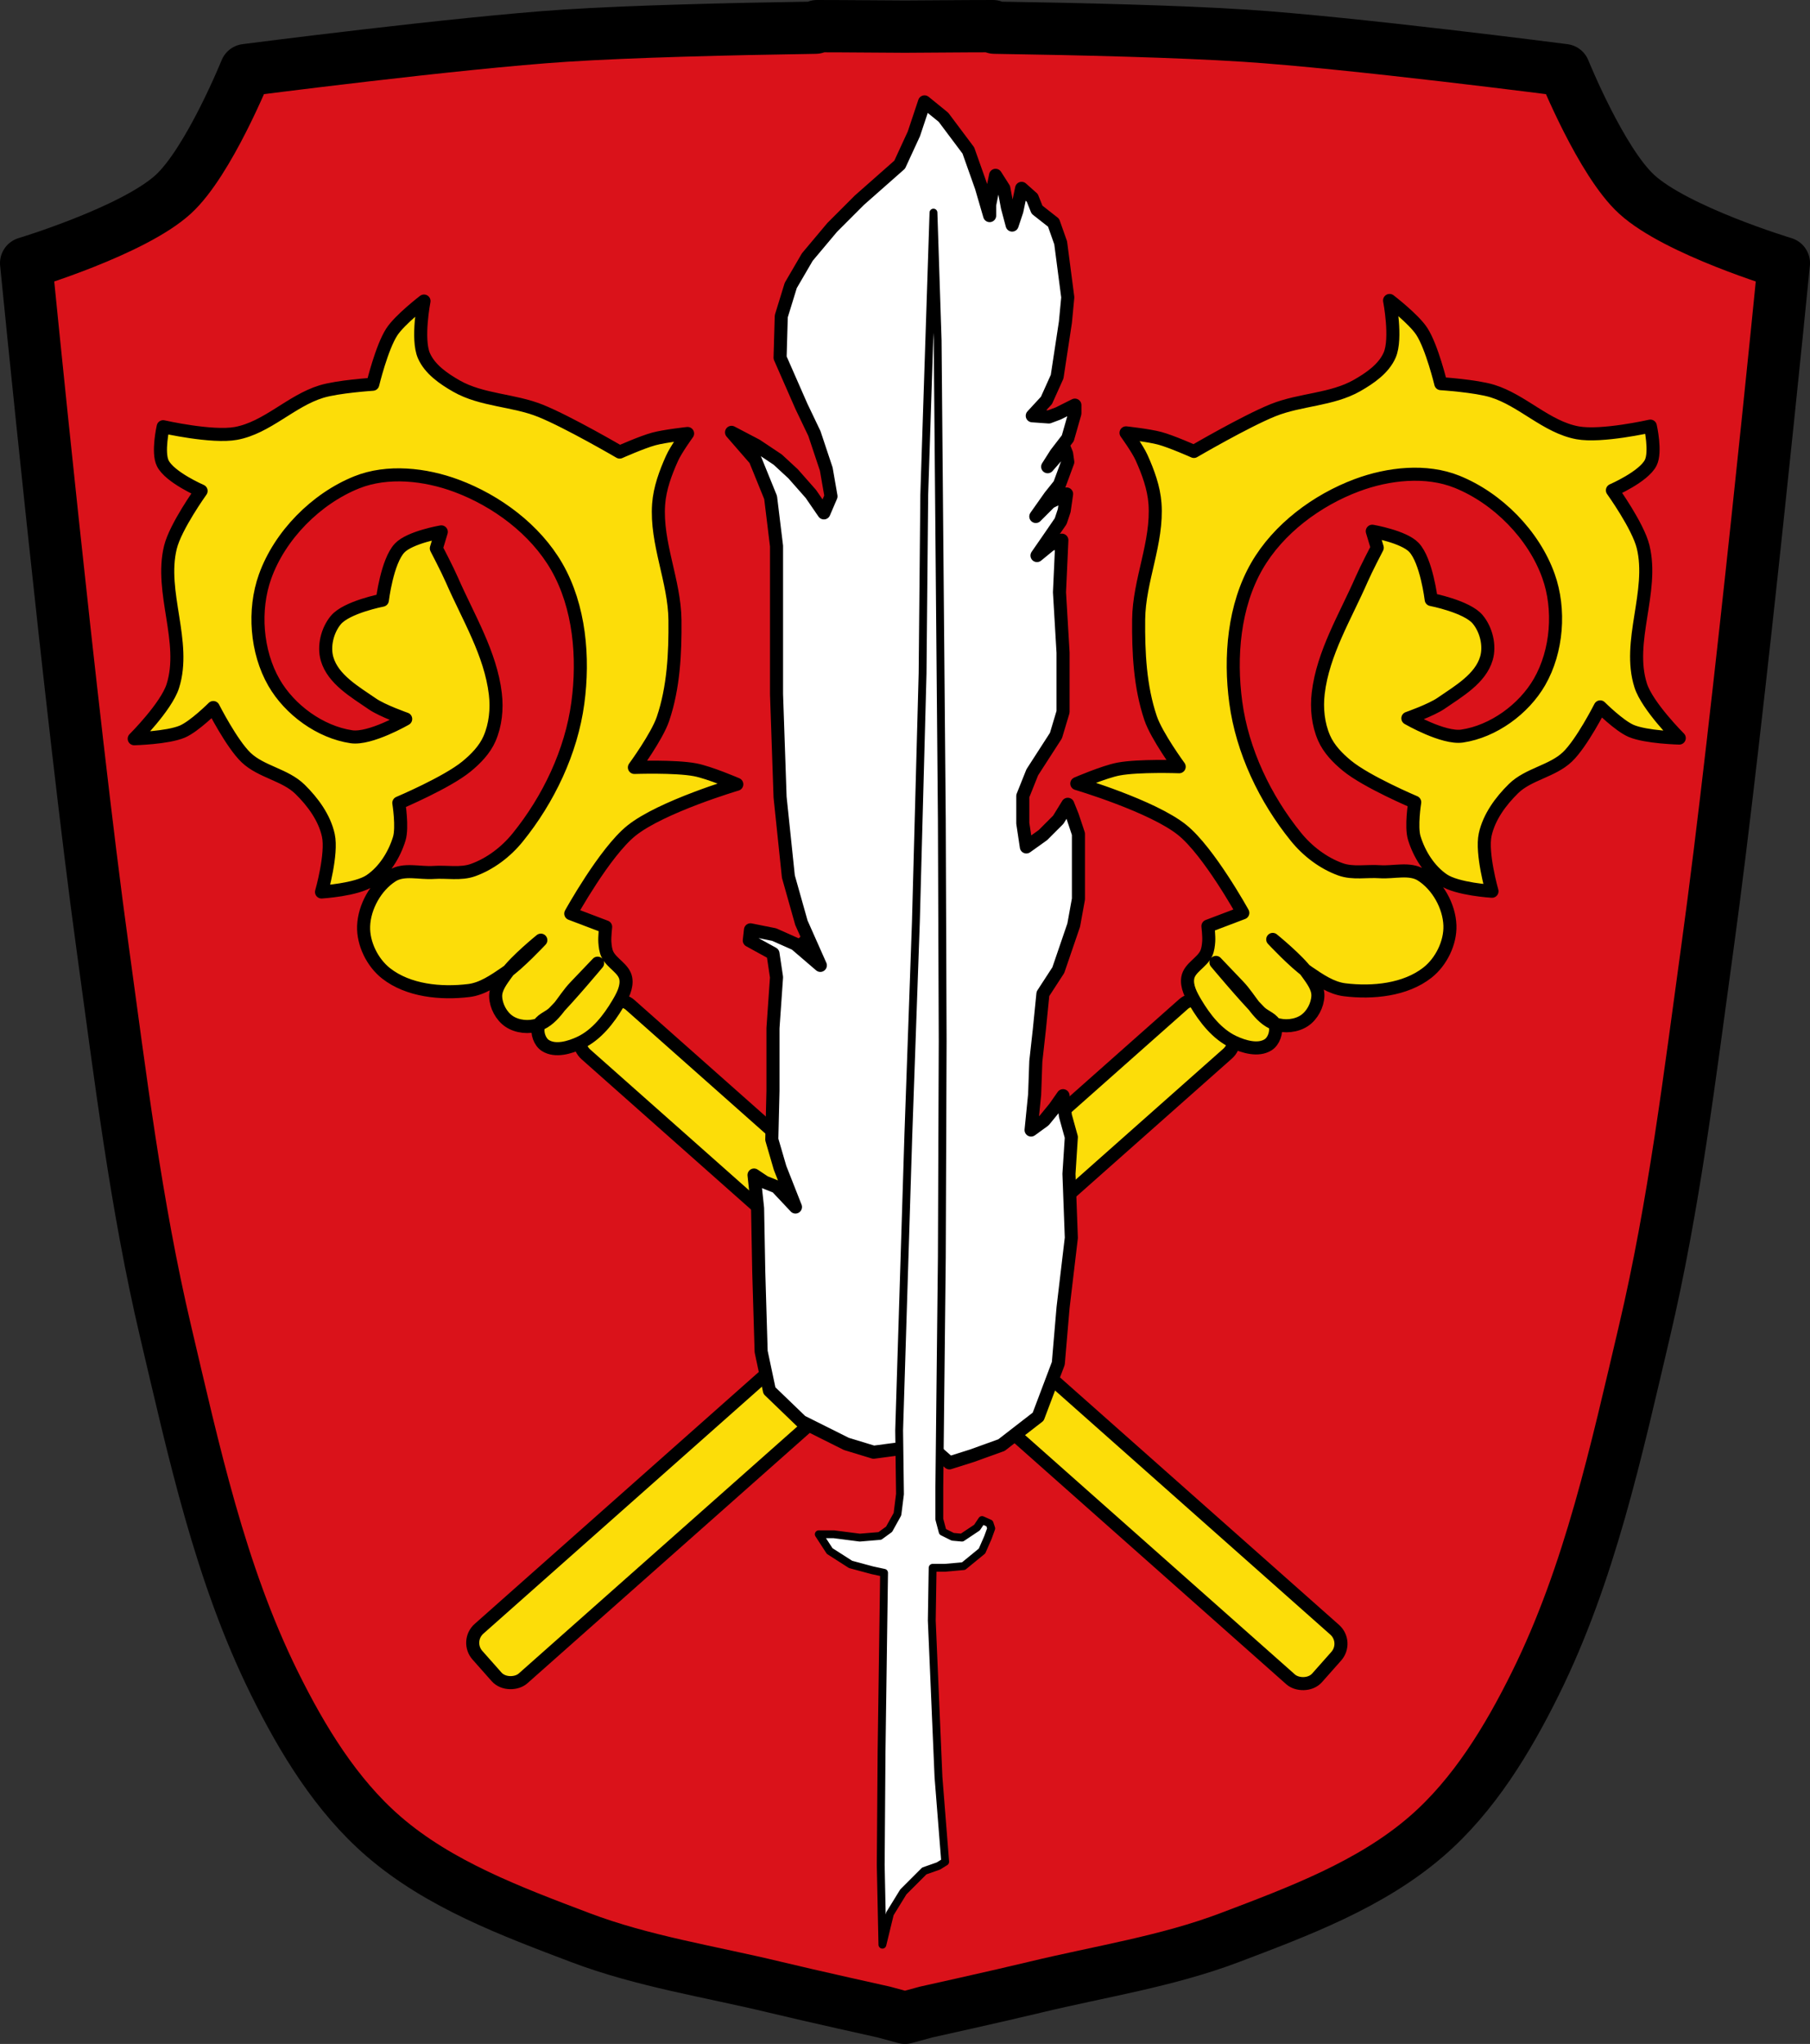
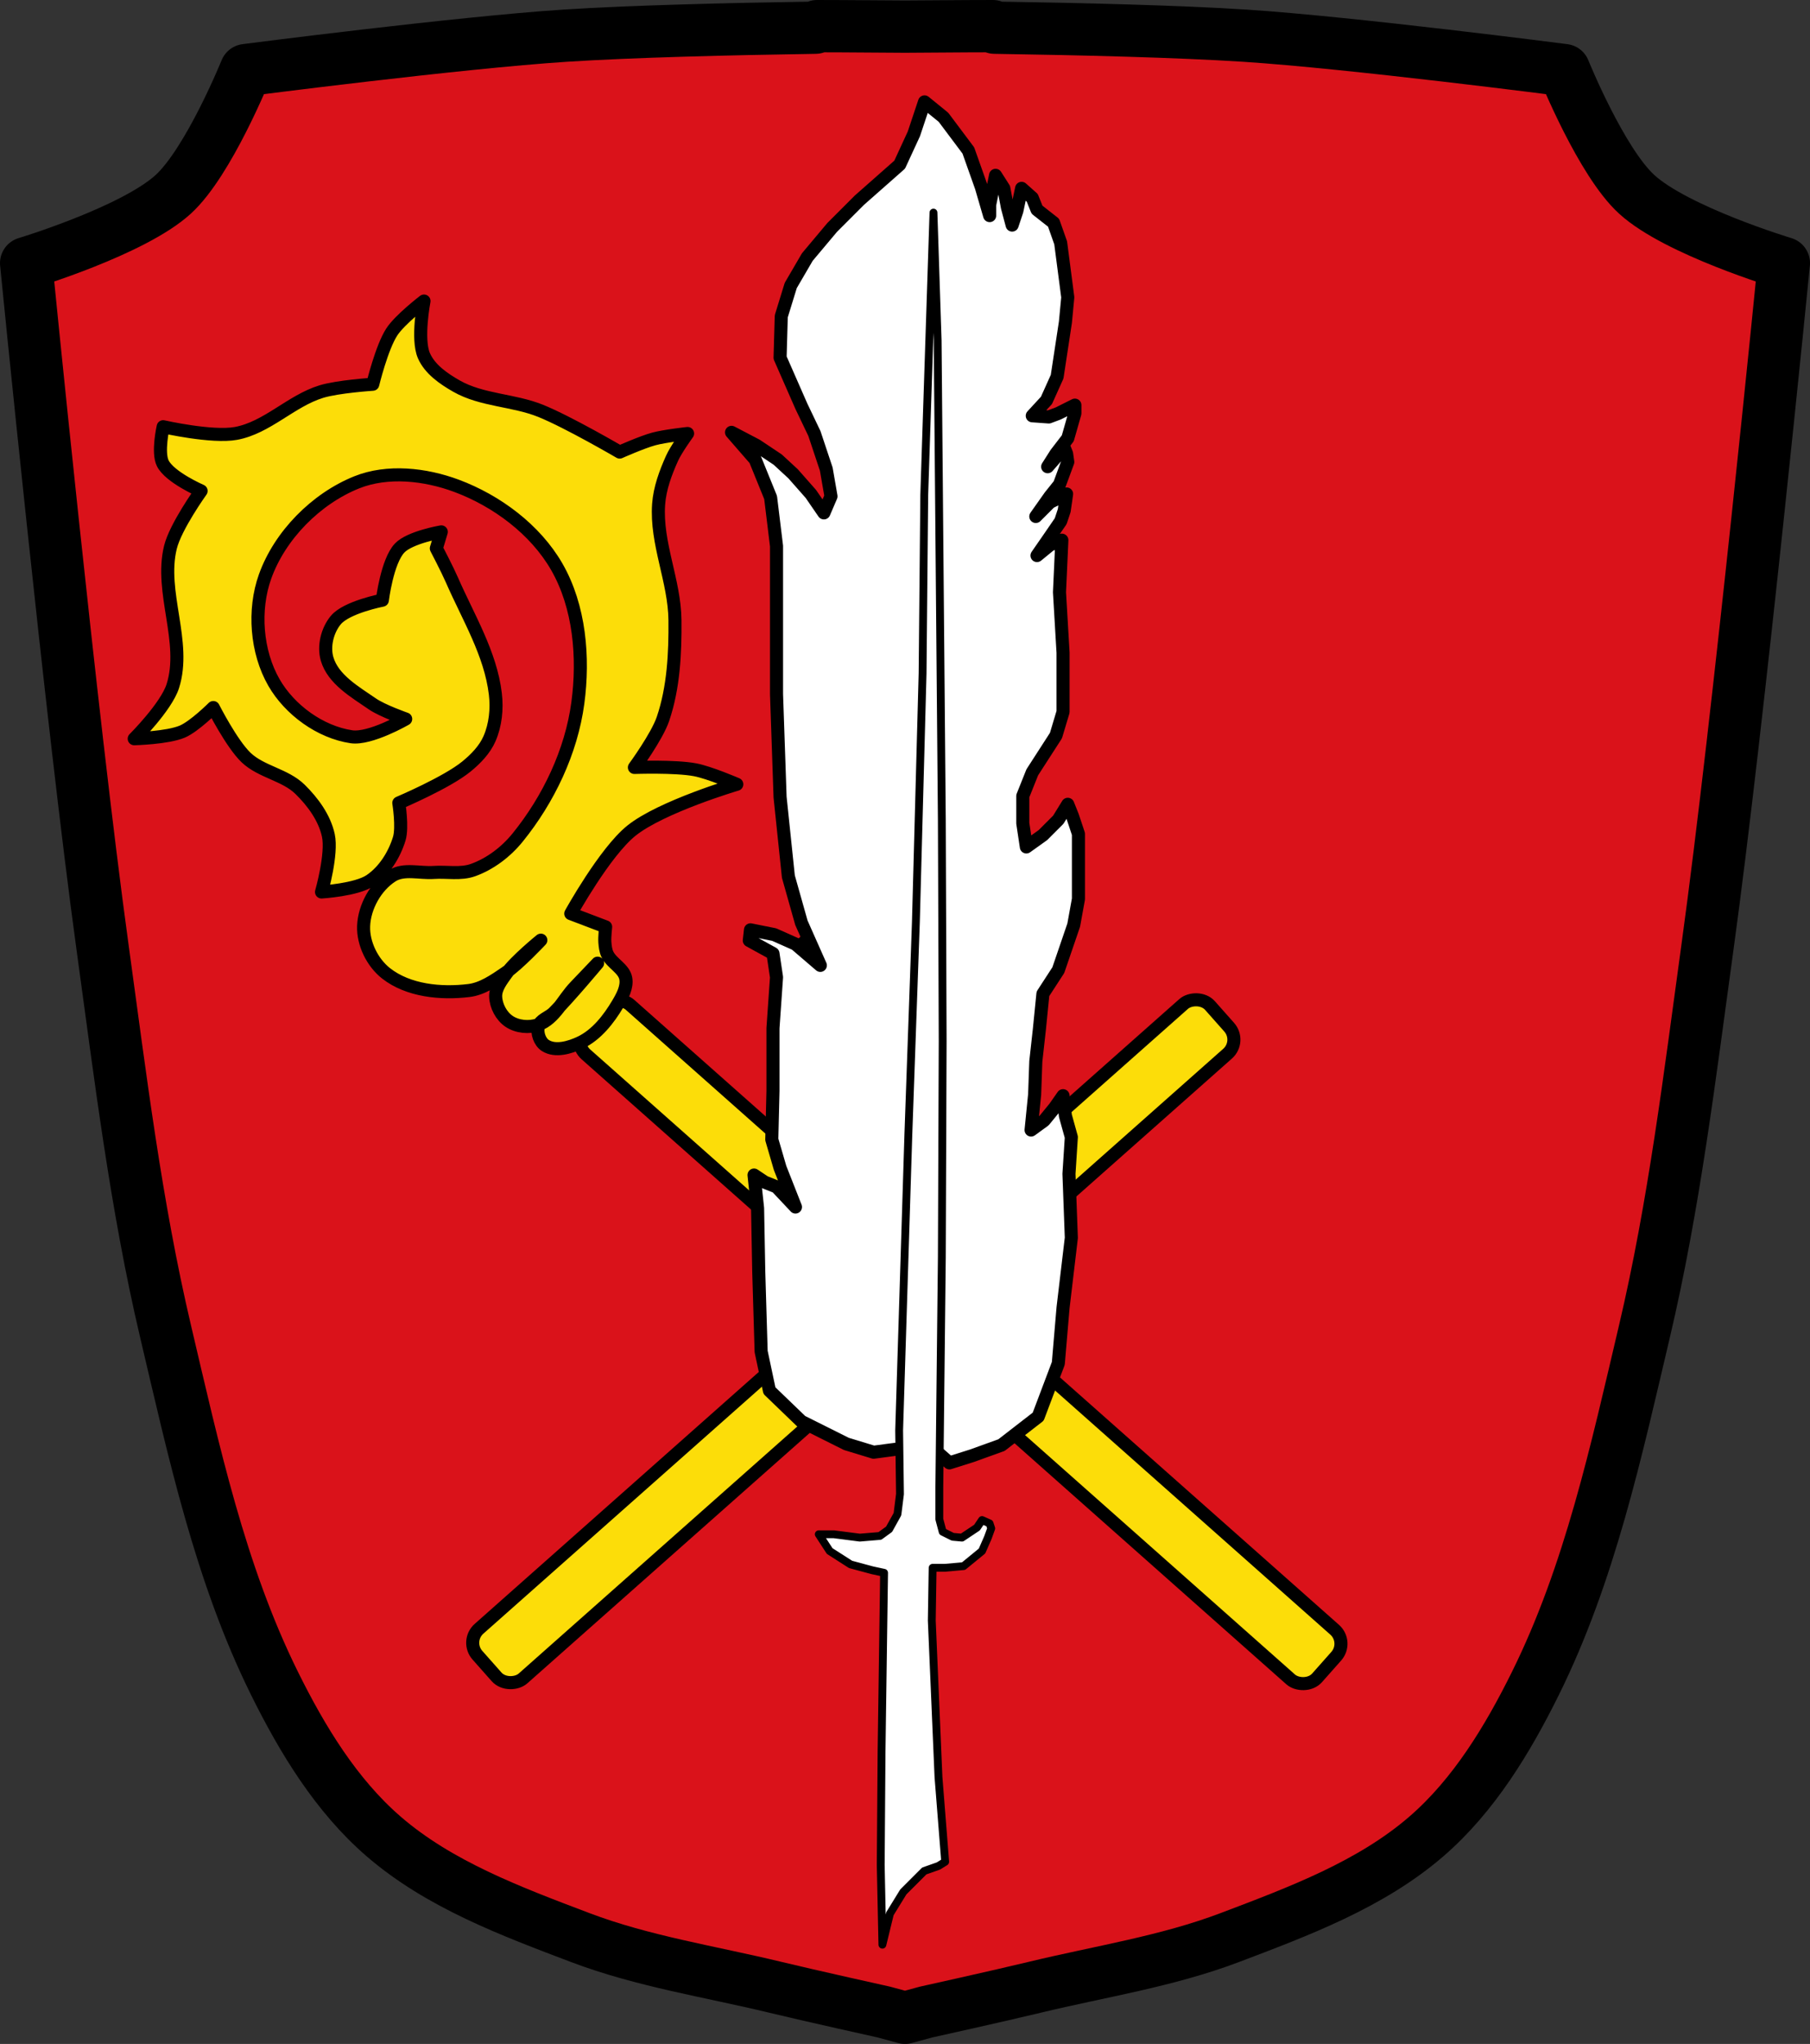
<svg xmlns="http://www.w3.org/2000/svg" xmlns:ns1="http://www.inkscape.org/namespaces/inkscape" xmlns:ns2="http://sodipodi.sourceforge.net/DTD/sodipodi-0.dtd" width="692.625" height="781.812" id="svg3702" version="1.1" ns1:version="0.48.4 r9939" ns2:docname="Wappen Benediktbeuern.svg">
  <rect width="100%" height="100%" fill="#333333" stroke="none" />
  <defs id="defs3704">
    <ns1:path-effect is_visible="true" id="path-effect3875" effect="spiro" />
    <ns1:path-effect is_visible="true" id="path-effect3875-7" effect="spiro" />
    <ns1:path-effect is_visible="true" id="path-effect3904" effect="spiro" />
  </defs>
  <ns2:namedview id="base" pagecolor="#ffffff" bordercolor="#666666" borderopacity="1.0" ns1:pageopacity="0.0" ns1:pageshadow="2" ns1:zoom="0.67535375" ns1:cx="346.3125" ns1:cy="390.90625" ns1:document-units="px" ns1:current-layer="layer1" showgrid="false" ns1:window-width="1366" ns1:window-height="745" ns1:window-x="-8" ns1:window-y="-8" ns1:window-maximized="1" fit-margin-top="0" fit-margin-left="0" fit-margin-right="0" fit-margin-bottom="0" ns1:snap-midpoints="true" ns1:snap-smooth-nodes="true" ns1:object-nodes="true" ns1:snap-nodes="false" />
  <g ns1:label="Ebene 1" ns1:groupmode="layer" id="layer1" transform="translate(-34.674,-100.642)">
    <path style="fill:#da121a;fill-opacity:1;stroke:#000000;stroke-width:20;stroke-linecap:butt;stroke-linejoin:round;stroke-miterlimit:4;stroke-opacity:1;stroke-dasharray:none" d="m 347.362,110.642 c 0,0 -0.608,0.577 -0.625,0.594 -32.768,0.495 -70.312,1.401 -95.906,3.062 -40.849,2.653 -122.094,13.156 -122.094,13.156 0,0 -14.225,35.165 -27.781,47.531 -15.304,13.961 -56.281,26.312 -56.281,26.312 0,0 17.26,174.782 29.25,261.75 6.779,49.176 12.732,98.622 24.125,146.938 10.774,45.691 20.826,92.461 41.656,134.531 10.622,21.454 23.587,42.833 41.688,58.5 21.344,18.476 48.916,28.742 75.312,38.75 23.987,9.095 49.626,12.979 74.562,19 13.85,3.344 41.656,9.5 41.656,9.5 l 8.062,2.188 8.031,-2.188 c 0,0 27.837,-6.156 41.688,-9.5 24.936,-6.021 50.576,-9.905 74.562,-19 26.396,-10.008 53.968,-20.274 75.312,-38.75 18.1,-15.667 31.034,-37.046 41.656,-58.5 20.83,-42.07 30.914,-88.84 41.688,-134.531 11.393,-48.316 17.346,-97.762 24.125,-146.938 11.99,-86.968 29.25,-261.75 29.25,-261.75 0,0 -41.009,-12.351 -56.312,-26.312 -13.556,-12.367 -27.781,-47.531 -27.781,-47.531 0,0 -81.245,-10.504 -122.094,-13.156 -25.594,-1.662 -63.107,-2.568 -95.875,-3.062 -0.017,-0.017 -0.625,-0.594 -0.625,-0.594 0,0 -13.834,0.016 -33.625,0.188 -19.795,-0.171 -33.625,-0.188 -33.625,-0.188 z" id="path9350" ns1:connector-curvature="0" />
    <g id="g9464-7" transform="matrix(-0.663,-0.748,-0.748,0.663,1550.905,1107.824)">
      <rect ry="7.167" rx="7.167" y="375.394" x="1146.781" height="177.097" width="25.393" id="rect9442-3-3" style="fill:#fcdd09;fill-opacity:1;stroke:#000000;stroke-width:5;stroke-linecap:round;stroke-linejoin:round;stroke-miterlimit:4;stroke-opacity:1;stroke-dasharray:none;stroke-dashoffset:0" />
      <g id="g9511">
        <g transform="matrix(0.12,-0.993,-0.993,-0.12,1551.767,1751.245)" id="g9464">
          <rect style="fill:#fcdd09;fill-opacity:1;stroke:#000000;stroke-width:5;stroke-linecap:round;stroke-linejoin:round;stroke-miterlimit:4;stroke-opacity:1;stroke-dasharray:none;stroke-dashoffset:0" id="rect9442" width="25.393" height="177.097" x="1146.781" y="573.088" rx="7.167" ry="7.167" />
          <rect style="fill:#fcdd09;fill-opacity:1;stroke:#000000;stroke-width:5;stroke-linecap:round;stroke-linejoin:round;stroke-miterlimit:4;stroke-opacity:1;stroke-dasharray:none;stroke-dashoffset:0" id="rect9442-3" width="25.393" height="177.097" x="1146.781" y="375.394" rx="7.167" ry="7.167" />
          <path style="fill:#fcdd09;fill-opacity:1;stroke:#000000;stroke-width:4.995;stroke-linecap:butt;stroke-linejoin:round;stroke-miterlimit:4;stroke-opacity:1;stroke-dasharray:none" d="m 1110.925,280.383 c 0.709,4.394 5.574,7.464 9.668,9.208 6.36,2.709 13.928,2.221 20.718,0.921 3.306,-0.633 7.111,-1.511 9.208,-4.144 2.438,-3.06 0.705,-7.938 2.302,-11.51 0.626,-1.401 1.694,-2.581 2.762,-3.683 1.368,-1.411 4.604,-3.683 4.604,-3.683 l -5.064,-13.351 c 0,0 26.217,-5.881 39.133,-3.683 14.487,2.465 40.054,18.416 40.054,18.416 0,0 -3.55,-10.81 -6.446,-15.653 -3.973,-6.645 -14.732,-17.955 -14.732,-17.955 0,0 14.55,-1.349 21.178,-4.144 11.689,-4.928 21.897,-13.13 31.307,-21.638 11.062,-10.003 17.162,-25.003 29.005,-34.069 4.851,-3.714 10.743,-6.003 16.574,-7.827 3.564,-1.115 11.049,-1.842 11.049,-1.842 0,0 -6.485,-5.889 -10.129,-8.287 -3.899,-2.566 -12.431,-6.445 -12.431,-6.445 0,0 -4.467,-22.419 -8.287,-33.148 -3.753,-10.542 -11.983,-19.432 -14.272,-30.386 -1.162,-5.56 -1.946,-11.889 0.46,-17.034 2.948,-6.303 15.653,-13.812 15.653,-13.812 0,0 -11.4,-2.22 -17.035,-1.381 -7.019,1.045 -19.797,7.827 -19.797,7.827 0,0 -9.52,-9.438 -15.193,-12.891 -10.346,-6.297 -24.067,-6.352 -33.608,-13.812 -7.351,-5.747 -16.574,-22.559 -16.574,-22.559 0,0 -8.87,4.858 -10.589,9.208 -2.212,5.595 1.841,17.955 1.841,17.955 0,0 -16.694,1.709 -23.94,5.525 -15.665,8.248 -22.949,28.733 -39.133,35.911 -7.608,3.374 -24.861,2.302 -24.861,2.302 0,0 8.659,9.316 14.272,11.97 4.517,2.136 14.732,2.762 14.732,2.762 0,0 -5.715,14.472 -5.985,22.099 -0.282,7.971 5.002,15.514 4.604,23.48 -0.344,6.885 -1.927,14.224 -5.985,19.797 -4.285,5.884 -17.955,12.431 -17.955,12.431 0,0 9.462,9.481 15.653,11.049 6.292,1.594 13.431,0.393 19.336,-2.302 4.151,-1.894 10.129,-9.208 10.129,-9.208 0,0 17.94,8.575 27.623,10.129 4.548,0.73 9.431,0.964 13.812,-0.46 5.465,-1.777 10.447,-5.38 14.272,-9.668 10.371,-11.628 15.085,-27.299 21.638,-41.435 1.882,-4.059 5.064,-12.431 5.064,-12.431 l 5.985,-2.762 c 0,0 -9.5,-7.625 -15.193,-7.827 -7.008,-0.248 -19.336,8.287 -19.336,8.287 0,0 -11.045,-8.486 -17.495,-8.287 -5.08,0.157 -10.645,3.064 -13.351,7.366 -4.338,6.895 -2.374,16.315 -1.381,24.401 0.568,4.625 4.144,13.351 4.144,13.351 0,0 -14.893,-4.943 -18.876,-11.049 -6.584,-10.092 -7.971,-24.485 -4.144,-35.911 4.31,-12.866 15.492,-24.41 28.084,-29.465 15.54,-6.239 35.197,-5.169 50.183,2.302 11.413,5.69 19.799,17.572 24.401,29.465 5.932,15.331 7.513,33.671 2.302,49.262 -5.579,16.691 -19.076,30.841 -33.684,40.655 -15.6,10.481 -35.015,16.061 -53.791,16.893 -7.034,0.312 -14.456,-1.141 -20.633,-4.519 -4.414,-2.415 -7.08,-7.152 -10.674,-10.674 -3.799,-3.722 -6.395,-9.592 -11.51,-11.049 -7.092,-2.021 -15.948,-0.086 -21.638,4.604 -5.147,4.242 -8.223,11.758 -7.827,18.416 0.642,10.774 8.024,20.939 16.114,28.084 3.866,3.415 9.272,4.717 14.272,5.985 5.98,1.517 18.416,1.842 18.416,1.842 0,0 -12.296,-2.047 -18.416,-1.381 -3.186,0.346 -6.878,0.562 -9.208,2.762 -2.612,2.466 -4.152,6.567 -3.683,10.129 0.489,3.714 3.163,7.403 6.446,9.208 5.923,3.257 13.504,0.642 20.257,0.921 4.143,0.171 12.431,0.46 12.431,0.46 0,0 -16.895,0.494 -25.322,0 -2.622,-0.154 -5.499,-2.138 -7.827,-0.921 -2.312,1.209 -4.098,4.33 -3.683,6.906 z" id="path9462" ns1:connector-curvature="0" transform="translate(28.112,88.329)" ns2:nodetypes="aaaaaaccacacaaaacacaaacacaacacaacacaaacaacaaaaccacaaacaaaaaaaaaaaaaaacaaaaacaaa" />
        </g>
        <rect style="fill:#fcdd09;fill-opacity:1;stroke:#000000;stroke-width:5;stroke-linecap:round;stroke-linejoin:round;stroke-miterlimit:4;stroke-opacity:1;stroke-dasharray:none;stroke-dashoffset:0" id="rect9442-9" width="25.393" height="177.097" x="1146.781" y="573.088" rx="7.167" ry="7.167" />
-         <path style="fill:#fcdd09;fill-opacity:1;stroke:#000000;stroke-width:4.995;stroke-linecap:butt;stroke-linejoin:round;stroke-miterlimit:4;stroke-opacity:1;stroke-dasharray:none" d="m 1110.925,280.383 c 0.709,4.394 5.574,7.464 9.668,9.208 6.36,2.709 13.928,2.221 20.718,0.921 3.306,-0.633 7.111,-1.511 9.208,-4.144 2.438,-3.06 0.705,-7.938 2.302,-11.51 0.626,-1.401 1.694,-2.581 2.762,-3.683 1.368,-1.411 4.604,-3.683 4.604,-3.683 l -5.064,-13.351 c 0,0 26.217,-5.881 39.133,-3.683 14.487,2.465 40.054,18.416 40.054,18.416 0,0 -3.55,-10.81 -6.446,-15.653 -3.973,-6.645 -14.732,-17.955 -14.732,-17.955 0,0 14.55,-1.349 21.178,-4.144 11.689,-4.928 21.897,-13.13 31.307,-21.638 11.062,-10.003 17.162,-25.003 29.005,-34.069 4.851,-3.714 10.743,-6.003 16.574,-7.827 3.564,-1.115 11.049,-1.842 11.049,-1.842 0,0 -6.485,-5.889 -10.129,-8.287 -3.899,-2.566 -12.431,-6.445 -12.431,-6.445 0,0 -4.467,-22.419 -8.287,-33.148 -3.753,-10.542 -11.983,-19.432 -14.272,-30.386 -1.162,-5.56 -1.946,-11.889 0.46,-17.034 2.948,-6.303 15.653,-13.812 15.653,-13.812 0,0 -11.4,-2.22 -17.035,-1.381 -7.019,1.045 -19.797,7.827 -19.797,7.827 0,0 -9.52,-9.438 -15.193,-12.891 -10.346,-6.297 -24.067,-6.352 -33.608,-13.812 -7.351,-5.747 -16.574,-22.559 -16.574,-22.559 0,0 -8.87,4.858 -10.589,9.208 -2.212,5.595 1.841,17.955 1.841,17.955 0,0 -16.694,1.709 -23.94,5.525 -15.665,8.248 -22.949,28.733 -39.133,35.911 -7.608,3.374 -24.861,2.302 -24.861,2.302 0,0 8.659,9.316 14.272,11.97 4.517,2.136 14.732,2.762 14.732,2.762 0,0 -5.715,14.472 -5.985,22.099 -0.282,7.971 5.002,15.514 4.604,23.48 -0.344,6.885 -1.927,14.224 -5.985,19.797 -4.285,5.884 -17.955,12.431 -17.955,12.431 0,0 9.462,9.481 15.653,11.049 6.292,1.594 13.431,0.393 19.336,-2.302 4.151,-1.894 10.129,-9.208 10.129,-9.208 0,0 17.94,8.575 27.623,10.129 4.548,0.73 9.431,0.964 13.812,-0.46 5.465,-1.777 10.447,-5.38 14.272,-9.668 10.371,-11.628 15.085,-27.299 21.638,-41.435 1.882,-4.059 5.064,-12.431 5.064,-12.431 l 5.985,-2.762 c 0,0 -9.5,-7.625 -15.193,-7.827 -7.008,-0.248 -19.336,8.287 -19.336,8.287 0,0 -11.045,-8.486 -17.495,-8.287 -5.08,0.157 -10.645,3.064 -13.351,7.366 -4.338,6.895 -2.374,16.315 -1.381,24.401 0.568,4.625 4.144,13.351 4.144,13.351 0,0 -14.893,-4.943 -18.876,-11.049 -6.584,-10.092 -7.971,-24.485 -4.144,-35.911 4.31,-12.866 15.492,-24.41 28.084,-29.465 15.54,-6.239 35.197,-5.169 50.183,2.302 11.413,5.69 19.799,17.572 24.401,29.465 5.932,15.331 7.513,33.671 2.302,49.262 -5.579,16.691 -19.076,30.841 -33.684,40.655 -15.6,10.481 -35.015,16.061 -53.791,16.893 -7.034,0.312 -14.456,-1.141 -20.633,-4.519 -4.414,-2.415 -7.08,-7.152 -10.674,-10.674 -3.799,-3.722 -6.395,-9.592 -11.51,-11.049 -7.092,-2.021 -15.948,-0.086 -21.638,4.604 -5.147,4.242 -8.223,11.758 -7.827,18.416 0.642,10.774 8.024,20.939 16.114,28.084 3.866,3.415 9.272,4.717 14.272,5.985 5.98,1.517 18.416,1.842 18.416,1.842 0,0 -12.296,-2.047 -18.416,-1.381 -3.186,0.346 -6.878,0.562 -9.208,2.762 -2.612,2.466 -4.152,6.567 -3.683,10.129 0.489,3.714 3.163,7.403 6.446,9.208 5.923,3.257 13.504,0.642 20.257,0.921 4.143,0.171 12.431,0.46 12.431,0.46 0,0 -16.895,0.494 -25.322,0 -2.622,-0.154 -5.499,-2.138 -7.827,-0.921 -2.312,1.209 -4.098,4.33 -3.683,6.906 z" id="path9462-1" ns1:connector-curvature="0" transform="translate(28.112,88.329)" ns2:nodetypes="aaaaaaccacacaaaacacaaacacaacacaacacaaacaacaaaaccacaaacaaaaaaaaaaaaaaacaaaaacaaa" />
      </g>
    </g>
    <path ns1:connector-curvature="0" id="rect22028-8-3" d="m 353.688,468.833 0.327,0.374 7.904,-6.905 -0.327,-0.374 -7.904,6.905 z" style="fill:#ffffff;fill-opacity:1;fill-rule:nonzero;stroke:#000000;stroke-width:2;stroke-linecap:round;stroke-linejoin:round;stroke-miterlimit:4;stroke-opacity:1;stroke-dasharray:none;stroke-dashoffset:0" />
    <rect style="fill:#ffffff;fill-opacity:1;fill-rule:nonzero;stroke:#000000;stroke-width:4;stroke-linecap:round;stroke-linejoin:round;stroke-miterlimit:4;stroke-opacity:1;stroke-dasharray:none;stroke-dashoffset:0" id="rect22026" width="31.058" height="14.27" x="-58.313" y="571.974" rx="7.167" ry="7.167" transform="matrix(0.753,-0.658,0.658,0.753,0,0)" />
    <path ns2:type="arc" style="fill:#ffffff;fill-opacity:1;fill-rule:nonzero;stroke:#000000;stroke-width:11.534;stroke-miterlimit:4;stroke-opacity:1;stroke-dasharray:none" id="path21999-4" ns2:cx="-958.9787" ns2:cy="714.45398" ns2:rx="11.652007" ns2:ry="38.285168" d="m -947.327,714.454 c 0,21.144 -5.217,38.285 -11.652,38.285 -6.435,0 -11.652,-17.141 -11.652,-38.285 0,-21.144 5.217,-38.285 11.652,-38.285 6.435,0 11.652,17.141 11.652,38.285 z" transform="matrix(0.355,-0.31,0.094,0.108,621.823,77.047)" />
    <path style="fill:#ffffff;fill-opacity:1;stroke:#000000;stroke-width:5;stroke-linecap:butt;stroke-linejoin:round;stroke-miterlimit:4;stroke-opacity:1;stroke-dasharray:none" d="m 388.462,139.608 -4.078,12.233 -5.437,11.78 -15.405,13.592 -10.421,10.421 -9.514,11.327 -6.343,10.874 -3.625,11.78 -0.453,15.858 8.155,18.576 4.984,10.421 4.531,13.592 1.812,10.421 -2.719,6.343 -4.984,-7.249 -6.796,-7.702 -5.89,-5.437 -8.155,-5.437 -9.514,-4.984 9.061,10.421 5.89,14.498 2.265,18.576 0,29.45 0,27.184 1.359,39.417 3.171,30.356 4.984,17.67 7.249,16.311 -9.514,-8.155 -8.155,-3.625 -9.062,-1.812 -0.453,4.078 9.062,4.984 1.359,9.061 -1.359,19.482 0,24.013 -0.453,18.576 3.171,10.874 5.89,14.951 -7.249,-7.702 -4.531,-1.812 -4.078,-2.718 1.359,12.686 0.453,24.466 0.906,30.356 3.171,14.951 12.233,11.78 17.217,8.608 10.421,3.172 6.796,-0.906 14.498,-1.812 7.702,6.796 8.608,-2.718 11.327,-4.078 14.045,-10.874 7.702,-20.388 1.812,-21.294 3.171,-26.731 -0.906,-24.466 0.906,-14.045 -2.265,-8.155 -0.906,-7.702 -3.171,4.531 -4.078,4.984 -4.984,3.625 1.359,-13.592 0.453,-12.686 1.359,-12.233 1.359,-13.592 5.89,-9.061 5.89,-17.217 1.812,-9.968 0,-12.233 0,-12.686 -2.265,-6.796 -1.812,-4.531 -3.625,5.89 -5.89,5.89 -6.343,4.531 -1.359,-9.061 0,-10.421 3.625,-9.061 9.062,-14.045 2.718,-9.061 0,-6.343 0,-16.311 -1.359,-23.107 0.906,-19.935 -4.531,1.812 -4.984,4.078 4.078,-5.89 4.984,-7.249 1.359,-4.078 0.906,-6.343 -6.343,3.172 -5.437,5.437 5.437,-7.702 3.625,-4.531 3.171,-8.608 -0.453,-3.172 -0.906,-2.265 -6.343,7.249 3.172,-4.984 4.531,-5.89 2.718,-9.515 0,-3.172 -6.343,3.172 -3.625,1.359 -6.343,-0.453 5.437,-5.89 4.078,-9.061 3.171,-20.841 0.906,-9.515 -1.359,-10.421 -1.359,-10.421 -2.718,-7.702 -6.343,-4.984 -1.812,-4.531 -4.078,-3.625 -1.812,8.608 -1.812,5.437 -1.812,-6.796 -1.359,-7.249 -3.171,-4.984 -1.359,6.796 -0.906,4.531 0,4.078 -3.171,-10.874 -4.984,-14.045 -9.514,-12.686 z" id="path17128" ns1:connector-curvature="0" />
    <path style="fill:#ffffff;fill-opacity:1;stroke:#000000;stroke-width:3;stroke-linecap:butt;stroke-linejoin:round;stroke-miterlimit:4;stroke-opacity:1;stroke-dasharray:none" d="m 372.337,844.488 2.883,-11.854 5.126,-8.33 8.009,-8.009 5.446,-1.922 2.563,-1.602 -2.563,-32.357 -2.563,-59.909 0.32,-20.183 4.806,0 7.048,-0.641 7.048,-5.767 2.243,-5.126 1.282,-3.524 -0.641,-1.922 -2.883,-1.281 -1.922,2.883 -5.767,3.844 -3.524,-0.32 -3.845,-1.922 -1.281,-4.806 0,-12.174 0.961,-88.102 0.32,-82.656 -0.32,-84.258 -1.602,-183.573 -1.602,-49.017 -3.524,107.965 -0.641,68.239 -2.563,95.15 -2.883,81.374 -3.524,113.091 0.32,24.348 -0.961,7.689 -3.204,5.767 -3.524,2.563 -7.689,0.641 -9.931,-1.281 -5.767,0 4.165,6.407 8.009,5.126 8.33,2.243 4.485,0.961 -0.961,68.239 -0.32,43.57 z" id="path17130" ns1:connector-curvature="0" />
  </g>
</svg>